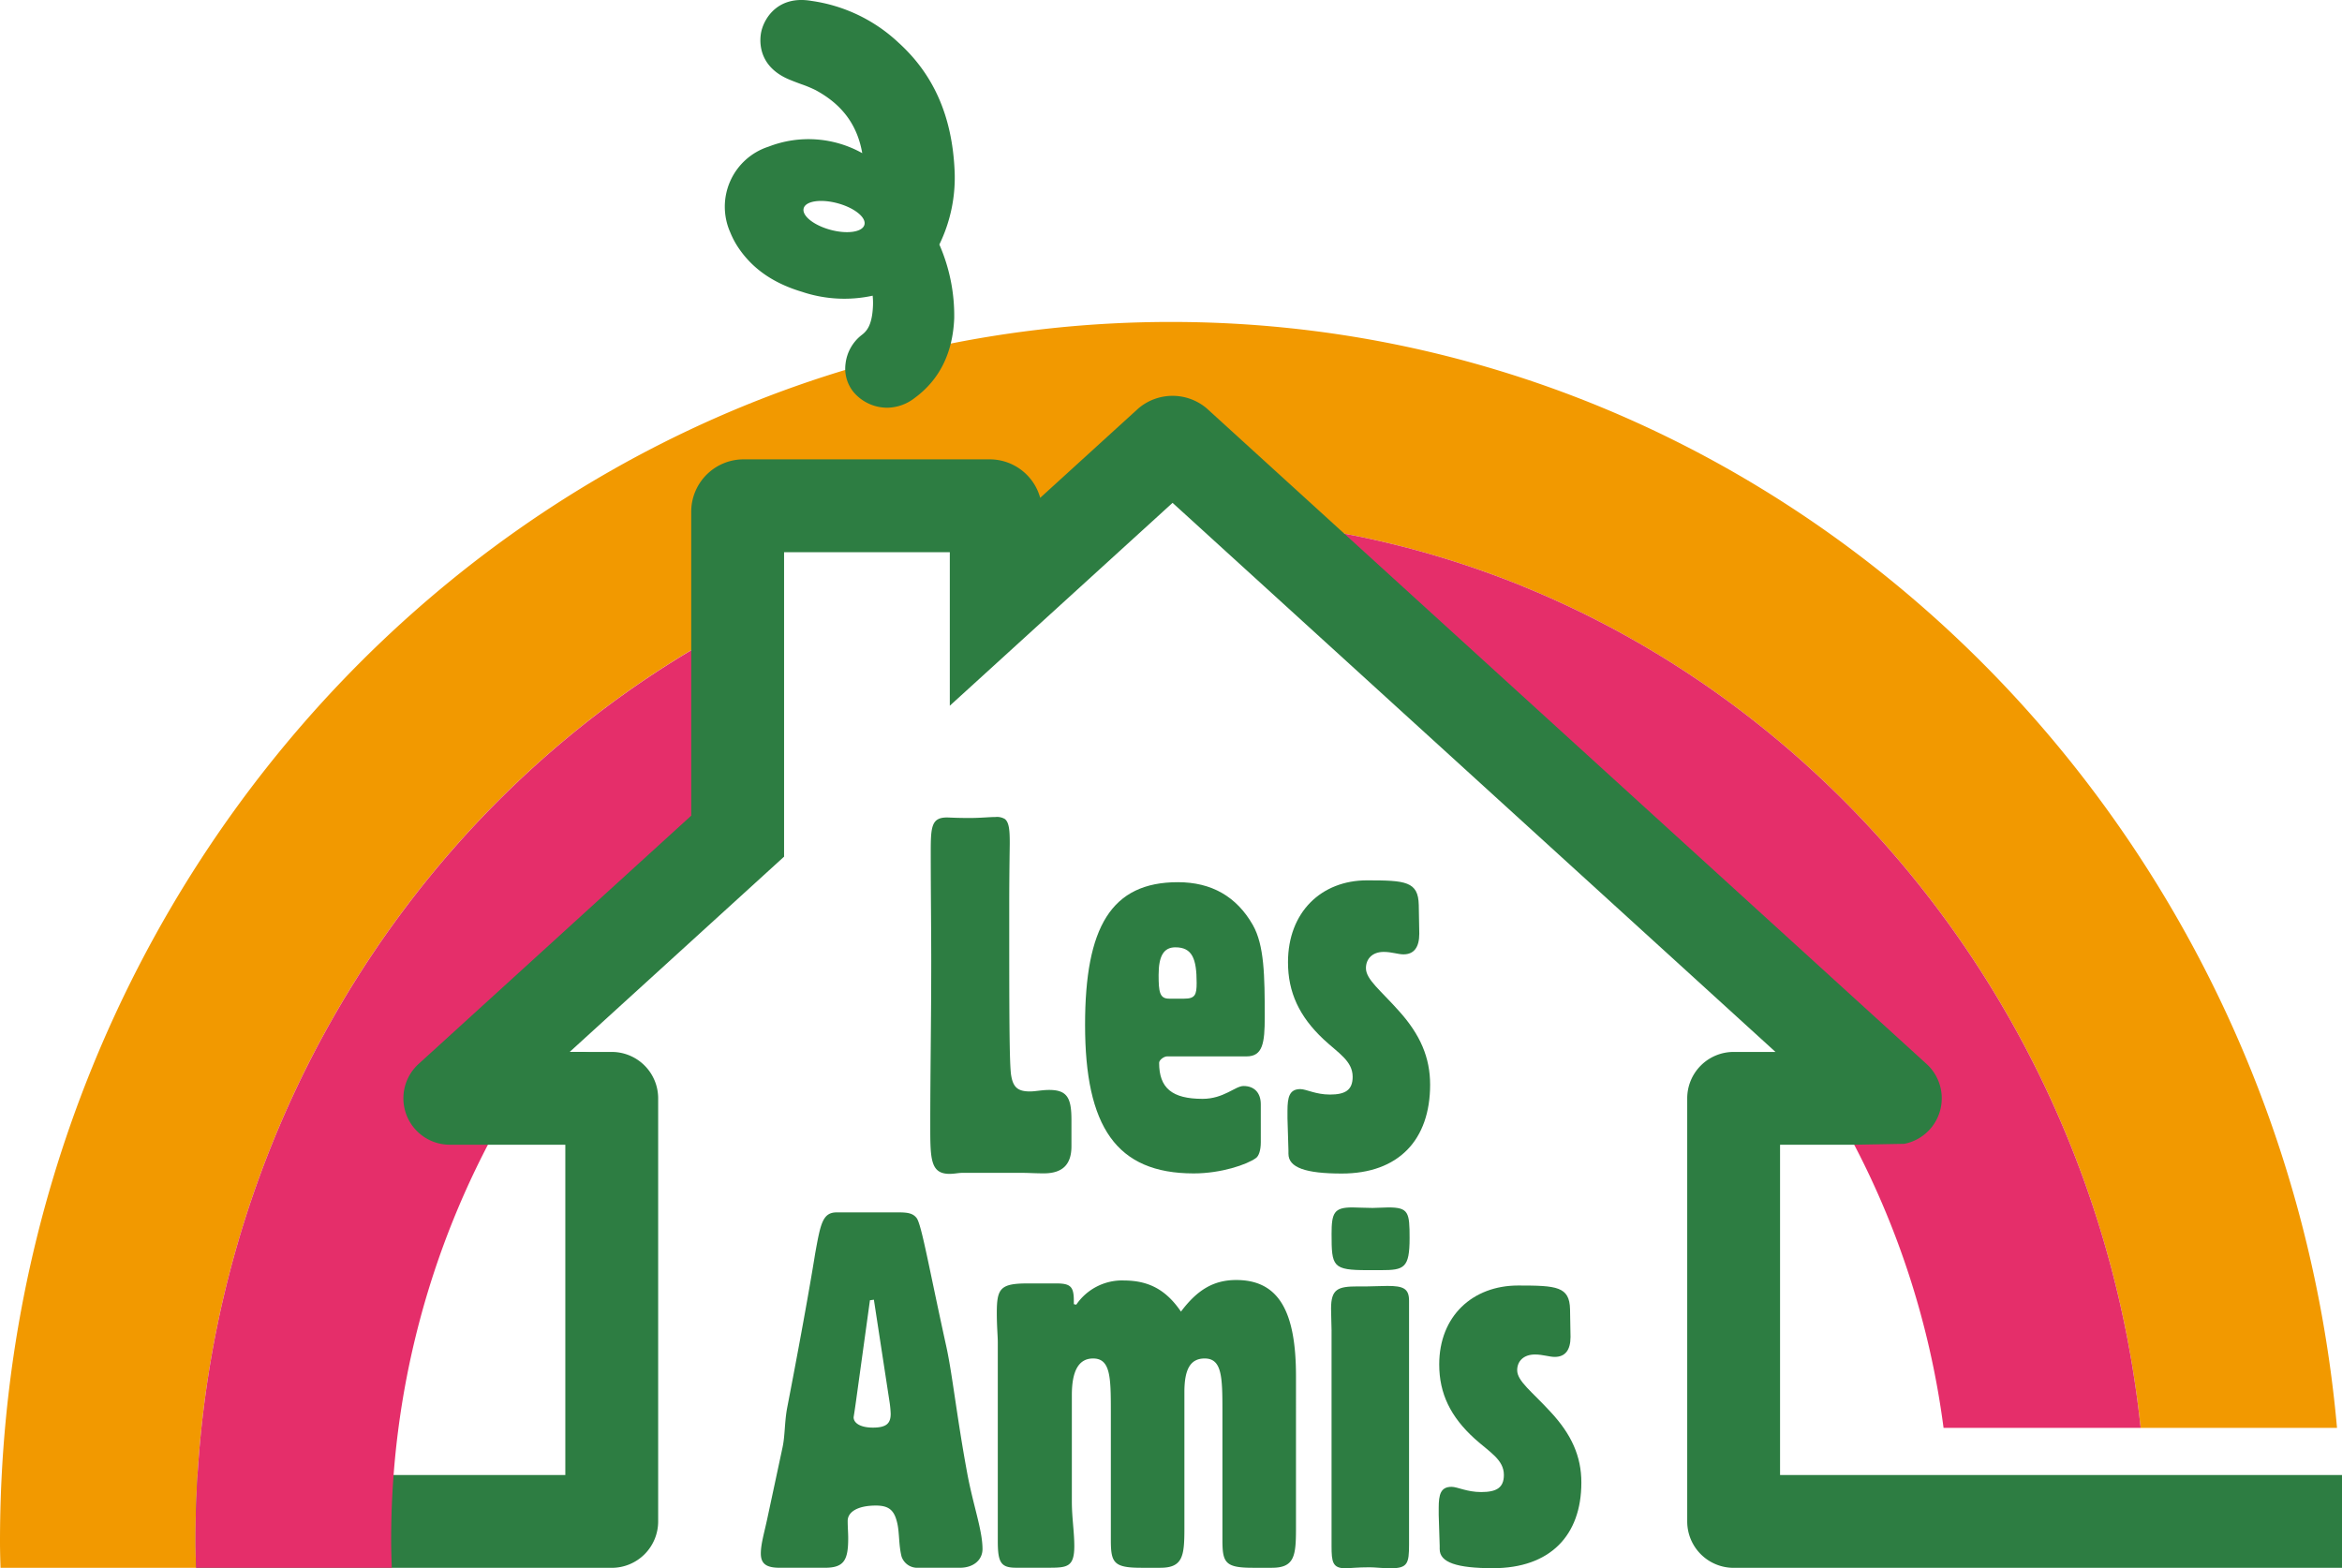
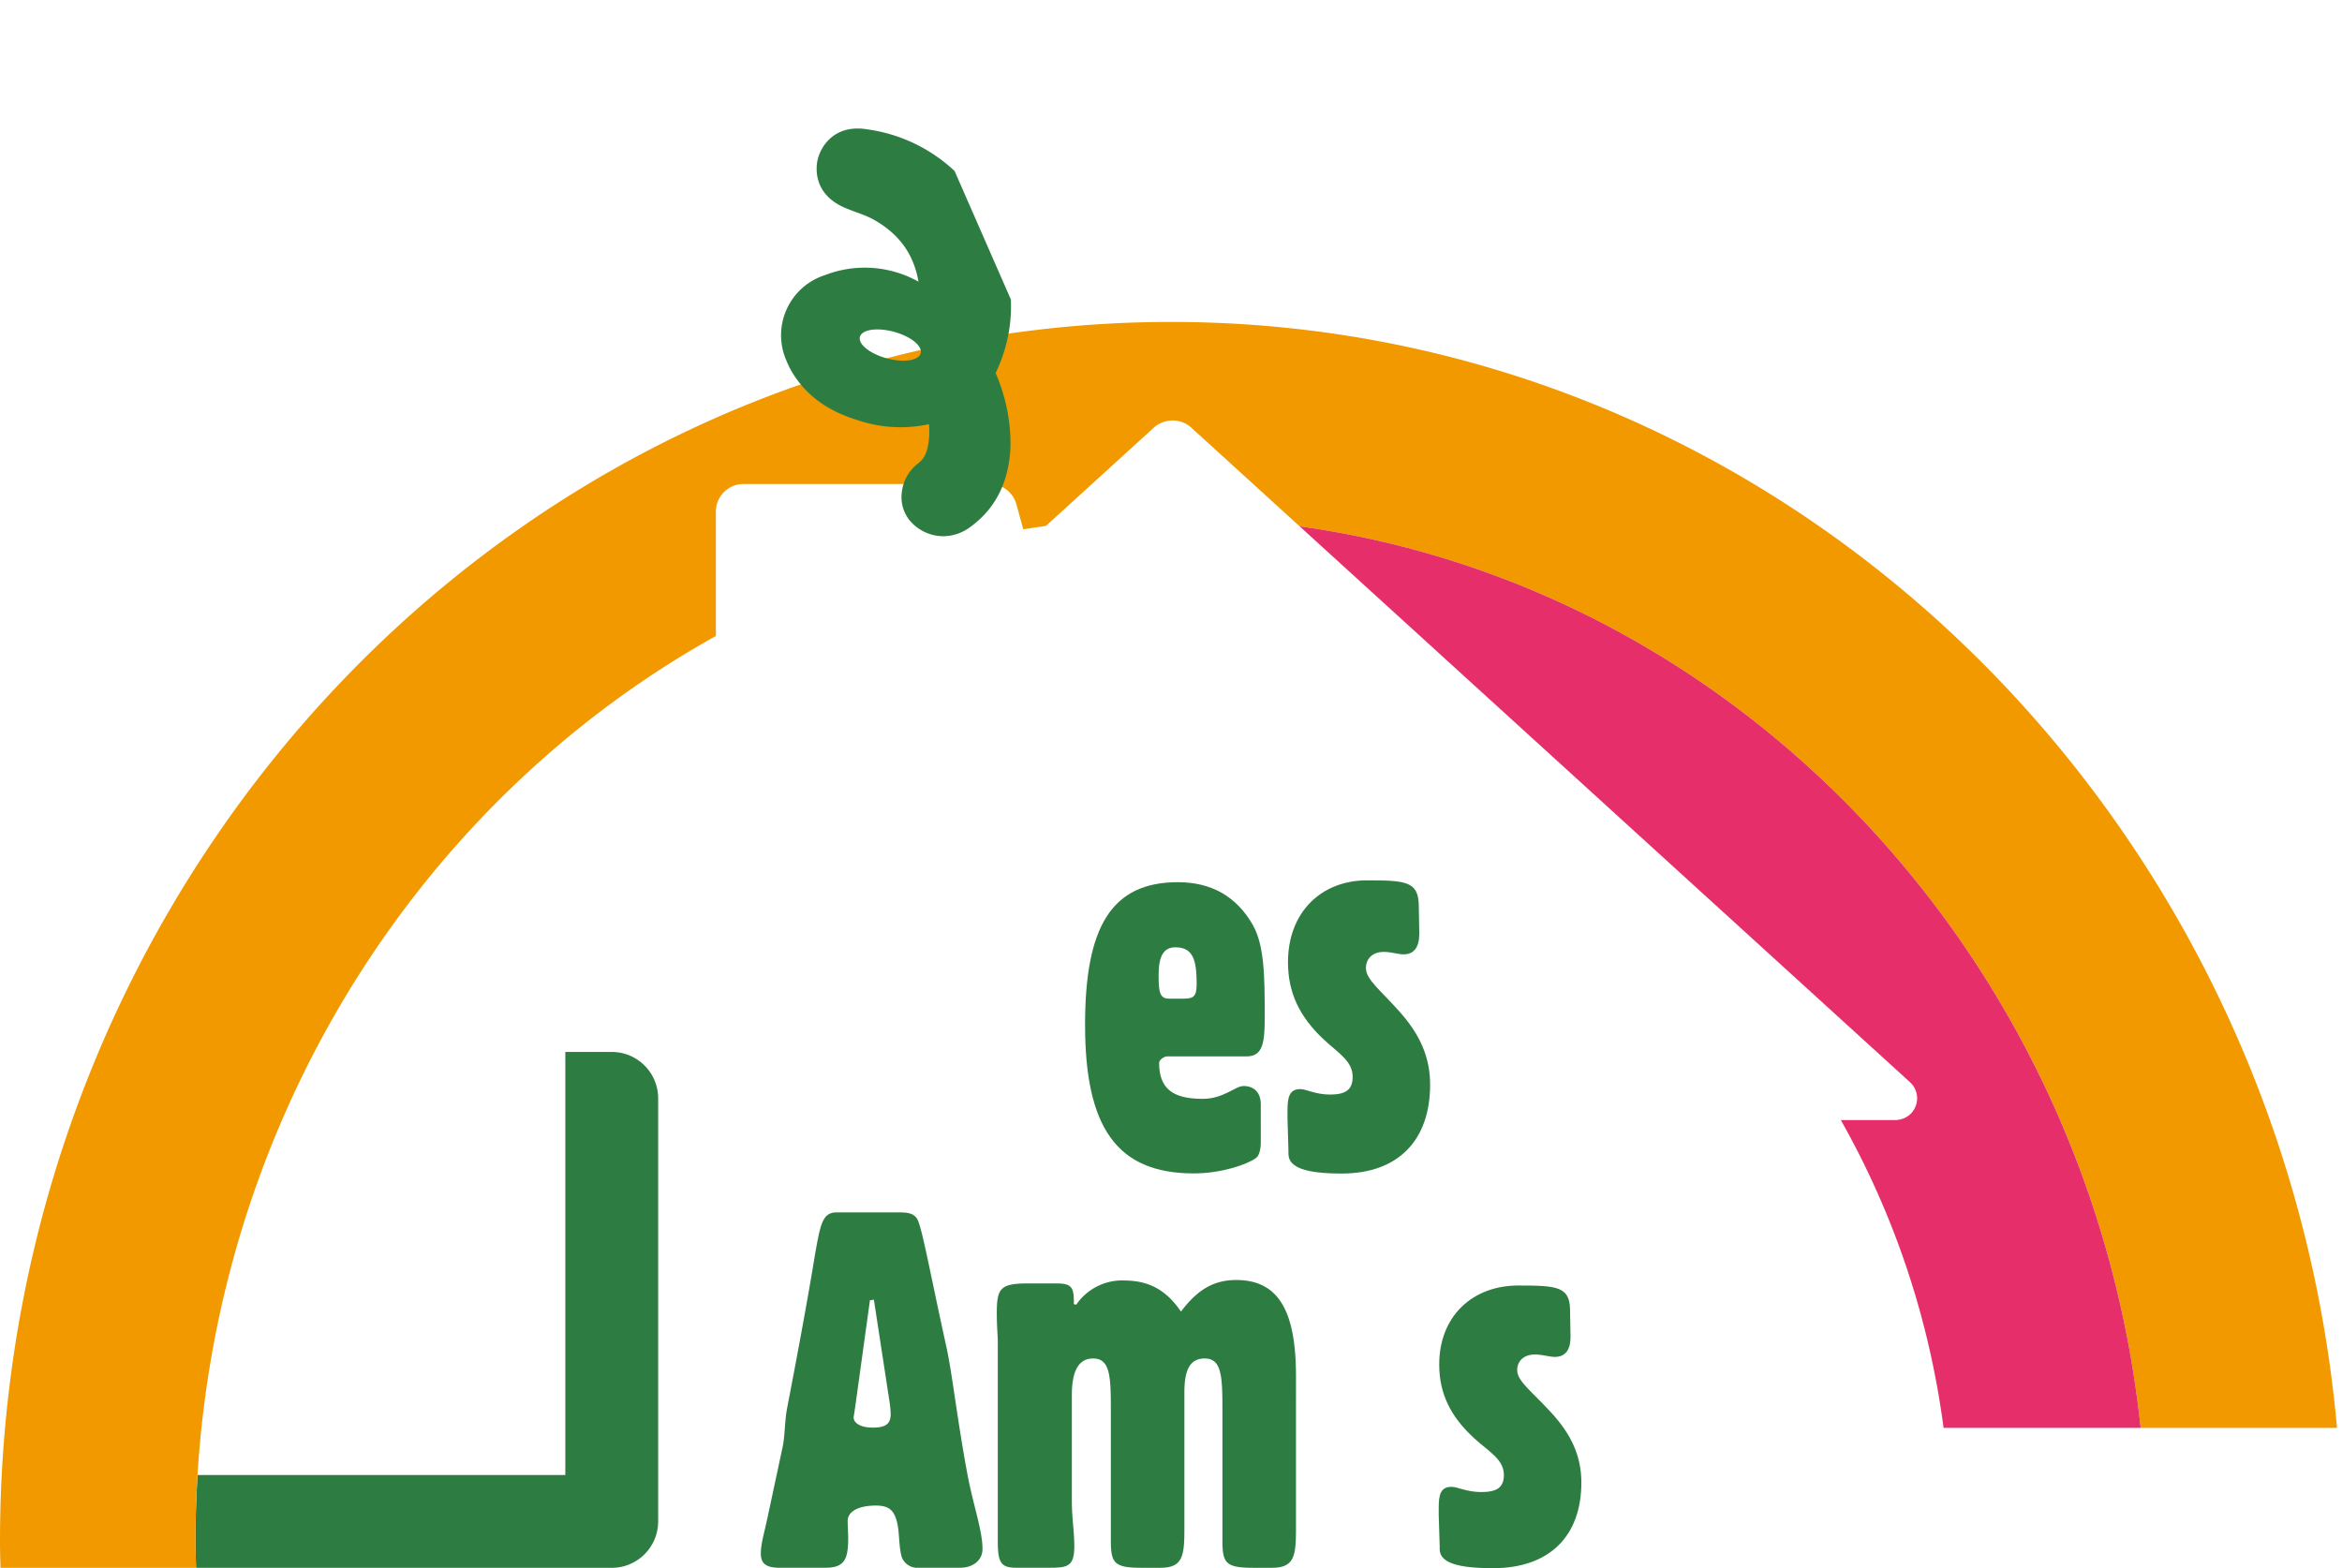
<svg xmlns="http://www.w3.org/2000/svg" id="Group_3234" data-name="Group 3234" width="485.565" height="325.191" viewBox="0 0 485.565 325.191">
  <defs>
    <clipPath id="clip-path">
      <rect id="Rectangle_158507" data-name="Rectangle 158507" width="485.565" height="325.191" fill="none" />
    </clipPath>
  </defs>
  <g id="Group_3233" data-name="Group 3233" clip-path="url(#clip-path)">
    <path id="Path_20541" data-name="Path 20541" d="M126.832,218.125h-9.624v19.25h0V305.85H40.97c-.284,4.57-.442,9.176-.442,13.821,0,1.475.043,2.942.094,4.409l.026,1.02h86.184a9.625,9.625,0,0,0,9.625-9.625V227.75a9.625,9.625,0,0,0-9.625-9.625" fill="#2d7d42" />
    <path id="Path_20542" data-name="Path 20542" d="M484.53,296.081C473.07,167.642,369.033,66.757,242.784,66.757,108.916,66.757,0,180.211,0,319.671c0,1.819.051,3.62.111,5.43H40.648l-.026-1.021c-.051-1.466-.094-2.933-.094-4.409,0-81.344,43.784-152.125,107.891-187.789V106.094a5.743,5.743,0,0,1,5.737-5.737h51.058a5.749,5.749,0,0,1,5.523,4.225l1.421,5.174c1.557-.25,3.118-.485,4.687-.7L219.1,107,239.27,88.633c.073-.066.148-.131.213-.184a5.835,5.835,0,0,1,7.237-.009c.073.059.145.12.217.186l22.521,20.513c91.645,12.73,164.121,90.115,174.359,186.942Z" fill="#f29900" />
    <path id="Path_20543" data-name="Path 20543" d="M393.318,232.221v.04H381.661a175.974,175.974,0,0,1,21.295,63.82h40.861C433.579,199.259,361.1,121.868,269.456,109.137L396,224.4a4.524,4.524,0,0,1,.3,6.383,4.449,4.449,0,0,1-2.977,1.438" fill="#e52e6a" />
-     <path id="Path_20544" data-name="Path 20544" d="M81.1,319.67a177.006,177.006,0,0,1,22.831-87.412H93.26a4.518,4.518,0,0,1-3.042-7.858l56.533-51.494,1.668-1.52V131.9C84.314,167.562,40.528,238.334,40.528,319.67c0,1.476.043,2.951.094,4.418l.026,1.012h40.58l-.043-1.3c-.043-1.373-.086-2.754-.086-4.135" fill="#e52e6a" />
-     <path id="Path_20545" data-name="Path 20545" d="M196.872,243.408c-3.89,0-4-2.964-4-9.622v-1.024c0-10.032.2-21.185.2-33.469,0-6.65-.1-14.224-.1-22.823,0-5.118.205-6.961,3.374-6.961.41,0,1.949.107,4.611.107,2.35,0,4.192-.205,5.421-.205a3.216,3.216,0,0,1,1.949.409c.917.713,1.023,2.457,1.023,5.012,0,1.024-.106,5.626-.106,13.717,0,20.677,0,32.241.41,34.493.409,2.456,1.433,3.275,3.889,3.275,1.13,0,2.457-.311,4-.311,3.783,0,4.6,1.744,4.6,6.248v5.422c0,3.791-1.843,5.626-5.733,5.626-1.736,0-3.169-.1-4.2-.1H199.427c-.712,0-1.531.205-2.555.205" fill="#2d7d42" />
    <path id="Path_20546" data-name="Path 20546" d="M261.4,236.862c0,1.638-.409,2.866-1.023,3.276-1.843,1.335-7.166,3.177-12.89,3.177-16.075,0-22.52-9.729-22.52-30.816,0-20.26,5.421-29.571,19.244-29.571,6.953,0,12.178,2.965,15.552,8.9,2.358,4.193,2.456,10.441,2.456,19.04,0,5.421-.409,8.181-3.783,8.181H241.958c-.614,0-1.637.72-1.637,1.334,0,5.217,2.661,7.469,9.008,7.469,4.4,0,6.756-2.662,8.492-2.662,2.252,0,3.578,1.433,3.578,3.792Zm-15.862-29.784c2.252,0,2.563-.819,2.563-3.276,0-5.011-.925-7.37-4.406-7.37-2.456,0-3.48,1.843-3.48,5.732,0,3.481.205,4.914,2.154,4.914Z" fill="#2d7d42" />
    <path id="Path_20547" data-name="Path 20547" d="M266.932,231.876v-1.539c0-2.858.409-4.505,2.662-4.505,1.228,0,3.177,1.13,6.141,1.13,3.17,0,4.709-.925,4.709-3.685,0-3.275-2.973-4.913-6.044-7.779-5.011-4.709-7.362-9.721-7.362-15.969,0-10.433,6.953-16.984,16.371-16.984,7.984,0,10.646.2,10.744,5.118l.106,5.937c0,2.858-1.122,4.291-3.275,4.291-1.122,0-2.457-.508-4.1-.508-2.35,0-3.685,1.433-3.685,3.374,0,2.359,3.071,4.611,6.961,9.008,4.3,4.815,6.346,9.524,6.346,15.15,0,11.465-6.551,18.426-18.319,18.426-7.477,0-11.055-1.229-11.055-4.1v-.72Z" fill="#2d7d42" />
    <path id="Path_20548" data-name="Path 20548" d="M162.247,300.11c.508-2.351.409-5.111.917-7.985,3.783-19.547,5.528-30.193,5.831-32.134,1.13-6.249,1.539-8.6,4.5-8.6h12.6c1.94,0,3.169.107,3.988,1.229,1.023,1.531,2.563,10.441,6.142,26.713,1.228,5.634,2.144,14.429,4.3,26.1,1.228,6.657,3.177,11.874,3.177,15.764,0,2.252-1.85,3.889-4.708,3.889h-9.009a3.425,3.425,0,0,1-3.072-2.35c-.613-2.465-.408-5.02-.924-7.067-.614-2.555-1.736-3.481-4.4-3.481-3.792,0-5.839,1.335-5.839,3.178,0,1.327.106,2.457.106,3.579,0,4.5-.819,6.141-4.815,6.141h-9.409c-2.867,0-3.89-.917-3.89-2.964,0-1.949.711-4.3,1.326-7.166Zm15.248-9.721c-.311,2.252-.516,3.48-.516,3.48,0,1.229,1.433,2.154,4,2.154,2.867,0,3.686-.925,3.686-2.874a21.862,21.862,0,0,0-.205-2.252l-3.276-21.39-.819.106Z" fill="#2d7d42" />
    <path id="Path_20549" data-name="Path 20549" d="M232.974,265.517c5.216,0,8.8,1.949,11.874,6.453,3.374-4.5,6.756-6.551,11.457-6.551,8.91,0,12.39,6.649,12.39,19.957V316.9c0,5.732-.311,8.189-5.012,8.189h-3.9c-5.732,0-6.338-1.024-6.338-5.732V292.541c0-7.067-.107-10.85-3.685-10.85-2.973,0-4.2,2.252-4.2,6.96V316.9c0,5.732-.3,8.189-5.012,8.189h-3.89c-5.732,0-6.347-1.024-6.347-5.732V292.541c0-7.067-.106-10.85-3.685-10.85-2.972,0-4.4,2.555-4.4,7.575v22.1c0,3.276.508,6.347.508,9.213,0,4.3-1.433,4.5-5.217,4.5h-6.863c-3.169,0-3.783-1.122-3.783-5.528v-41.24c0-1.237-.205-3.284-.205-6.044,0-5.118.713-6.142,6.445-6.142h5.839c2.965,0,3.685.614,3.685,3.587v.713l.508.106a11.5,11.5,0,0,1,9.827-5.02" fill="#2d7d42" />
-     <path id="Path_20550" data-name="Path 20550" d="M276.074,275.958c0-1.335-.106-2.867-.106-4.611,0-4.086,1.433-4.6,5.527-4.6h1.949c1.327,0,2.76-.1,4.193-.1,3.276,0,4.5.508,4.5,3.071v50.56c0,3.89-.3,4.914-3.783,4.914-1.745,0-3.276-.205-4.406-.205-2.555,0-4.193.205-5.012.205-2.661,0-2.866-1.335-2.866-4.611V275.958Zm0-20.064c0-4.4.508-5.528,4.3-5.528,1.122,0,2.555.107,4.193.107,1.13,0,2.252-.107,3.276-.107,4.2,0,4.406,1.024,4.406,6.347,0,6.248-1.13,6.658-5.938,6.658h-2.768c-7.263,0-7.468-.721-7.468-7.477" fill="#2d7d42" />
    <path id="Path_20551" data-name="Path 20551" d="M298.286,314.123v-1.477c0-2.763.409-4.342,2.662-4.342,1.228,0,3.169,1.082,6.141,1.082,3.17,0,4.709-.885,4.709-3.553,0-3.159-2.973-4.737-6.044-7.5-5.011-4.54-7.362-9.372-7.362-15.4,0-10.059,6.953-16.375,16.371-16.375,7.984,0,10.646.2,10.752,4.934l.1,5.724c0,2.764-1.13,4.146-3.275,4.146-1.13,0-2.457-.5-4.1-.5-2.35,0-3.685,1.382-3.685,3.261,0,2.266,3.071,4.437,6.961,8.685,4.3,4.635,6.346,9.175,6.346,14.6,0,11.053-6.551,17.765-18.319,17.765-7.477,0-11.055-1.185-11.055-3.948v-.7Z" fill="#2d7d42" />
-     <path id="Path_20552" data-name="Path 20552" d="M197.913,35.455c0-.041,0-.082,0-.123-.516-11.224-4.33-19.9-11.664-26.525a33.03,33.03,0,0,0-18-8.619c-6.822-1.18-9.751,3.433-10.406,6.347-.267,1.179-1.23,7.2,6.1,10.082.722.3,1.459.569,2.194.842a24.857,24.857,0,0,1,2.951,1.223c5.5,2.968,8.65,7.185,9.681,13.075a22.843,22.843,0,0,0-19.4-1.356,13.089,13.089,0,0,0-7.951,17.814,17.33,17.33,0,0,0,1.886,3.462c2.942,4.217,7.2,7.11,13.013,8.845a27.621,27.621,0,0,0,14.61.791,13.99,13.99,0,0,1,.067,2.091c-.172,4.1-1.321,5.3-2.392,6.1a8.8,8.8,0,0,0-3.291,5.876,7.732,7.732,0,0,0,1.6,5.852,9.15,9.15,0,0,0,7.1,3.31,9.43,9.43,0,0,0,5.612-2.01c5.164-3.781,7.927-9.349,8.214-16.55a36.766,36.766,0,0,0-3.082-15.28,31.663,31.663,0,0,0,3.164-15.249m-18.7,11.156c-.412,1.519-3.565,1.987-7.042,1.044s-5.963-2.938-5.551-4.457,3.564-1.987,7.043-1.045,5.963,2.939,5.55,4.458" fill="#2d7d42" />
-     <path id="Path_20553" data-name="Path 20553" d="M369.057,305.85V237.367H384.48l10.334-.186a9.621,9.621,0,0,0,4.624-16.556L250.377,84.85c-.142-.13-.289-.255-.439-.377a10.941,10.941,0,0,0-13.66,0c-.15.122-.3.247-.439.377l-20.177,18.379a10.854,10.854,0,0,0-10.447-7.979H154.156a10.856,10.856,0,0,0-10.844,10.844V169.13L86.779,220.625a9.625,9.625,0,0,0,6.481,16.741H120.3a9.625,9.625,0,0,0,0-19.251H118.12l44.442-40.481V114.5h34.361v31.836l46.185-42.069,125,113.858h-8.674a9.626,9.626,0,0,0-9.625,9.625v87.725a9.625,9.625,0,0,0,9.625,9.625H485.565V305.85Z" fill="#2d7d42" />
+     <path id="Path_20552" data-name="Path 20552" d="M197.913,35.455a33.03,33.03,0,0,0-18-8.619c-6.822-1.18-9.751,3.433-10.406,6.347-.267,1.179-1.23,7.2,6.1,10.082.722.3,1.459.569,2.194.842a24.857,24.857,0,0,1,2.951,1.223c5.5,2.968,8.65,7.185,9.681,13.075a22.843,22.843,0,0,0-19.4-1.356,13.089,13.089,0,0,0-7.951,17.814,17.33,17.33,0,0,0,1.886,3.462c2.942,4.217,7.2,7.11,13.013,8.845a27.621,27.621,0,0,0,14.61.791,13.99,13.99,0,0,1,.067,2.091c-.172,4.1-1.321,5.3-2.392,6.1a8.8,8.8,0,0,0-3.291,5.876,7.732,7.732,0,0,0,1.6,5.852,9.15,9.15,0,0,0,7.1,3.31,9.43,9.43,0,0,0,5.612-2.01c5.164-3.781,7.927-9.349,8.214-16.55a36.766,36.766,0,0,0-3.082-15.28,31.663,31.663,0,0,0,3.164-15.249m-18.7,11.156c-.412,1.519-3.565,1.987-7.042,1.044s-5.963-2.938-5.551-4.457,3.564-1.987,7.043-1.045,5.963,2.939,5.55,4.458" fill="#2d7d42" />
  </g>
</svg>